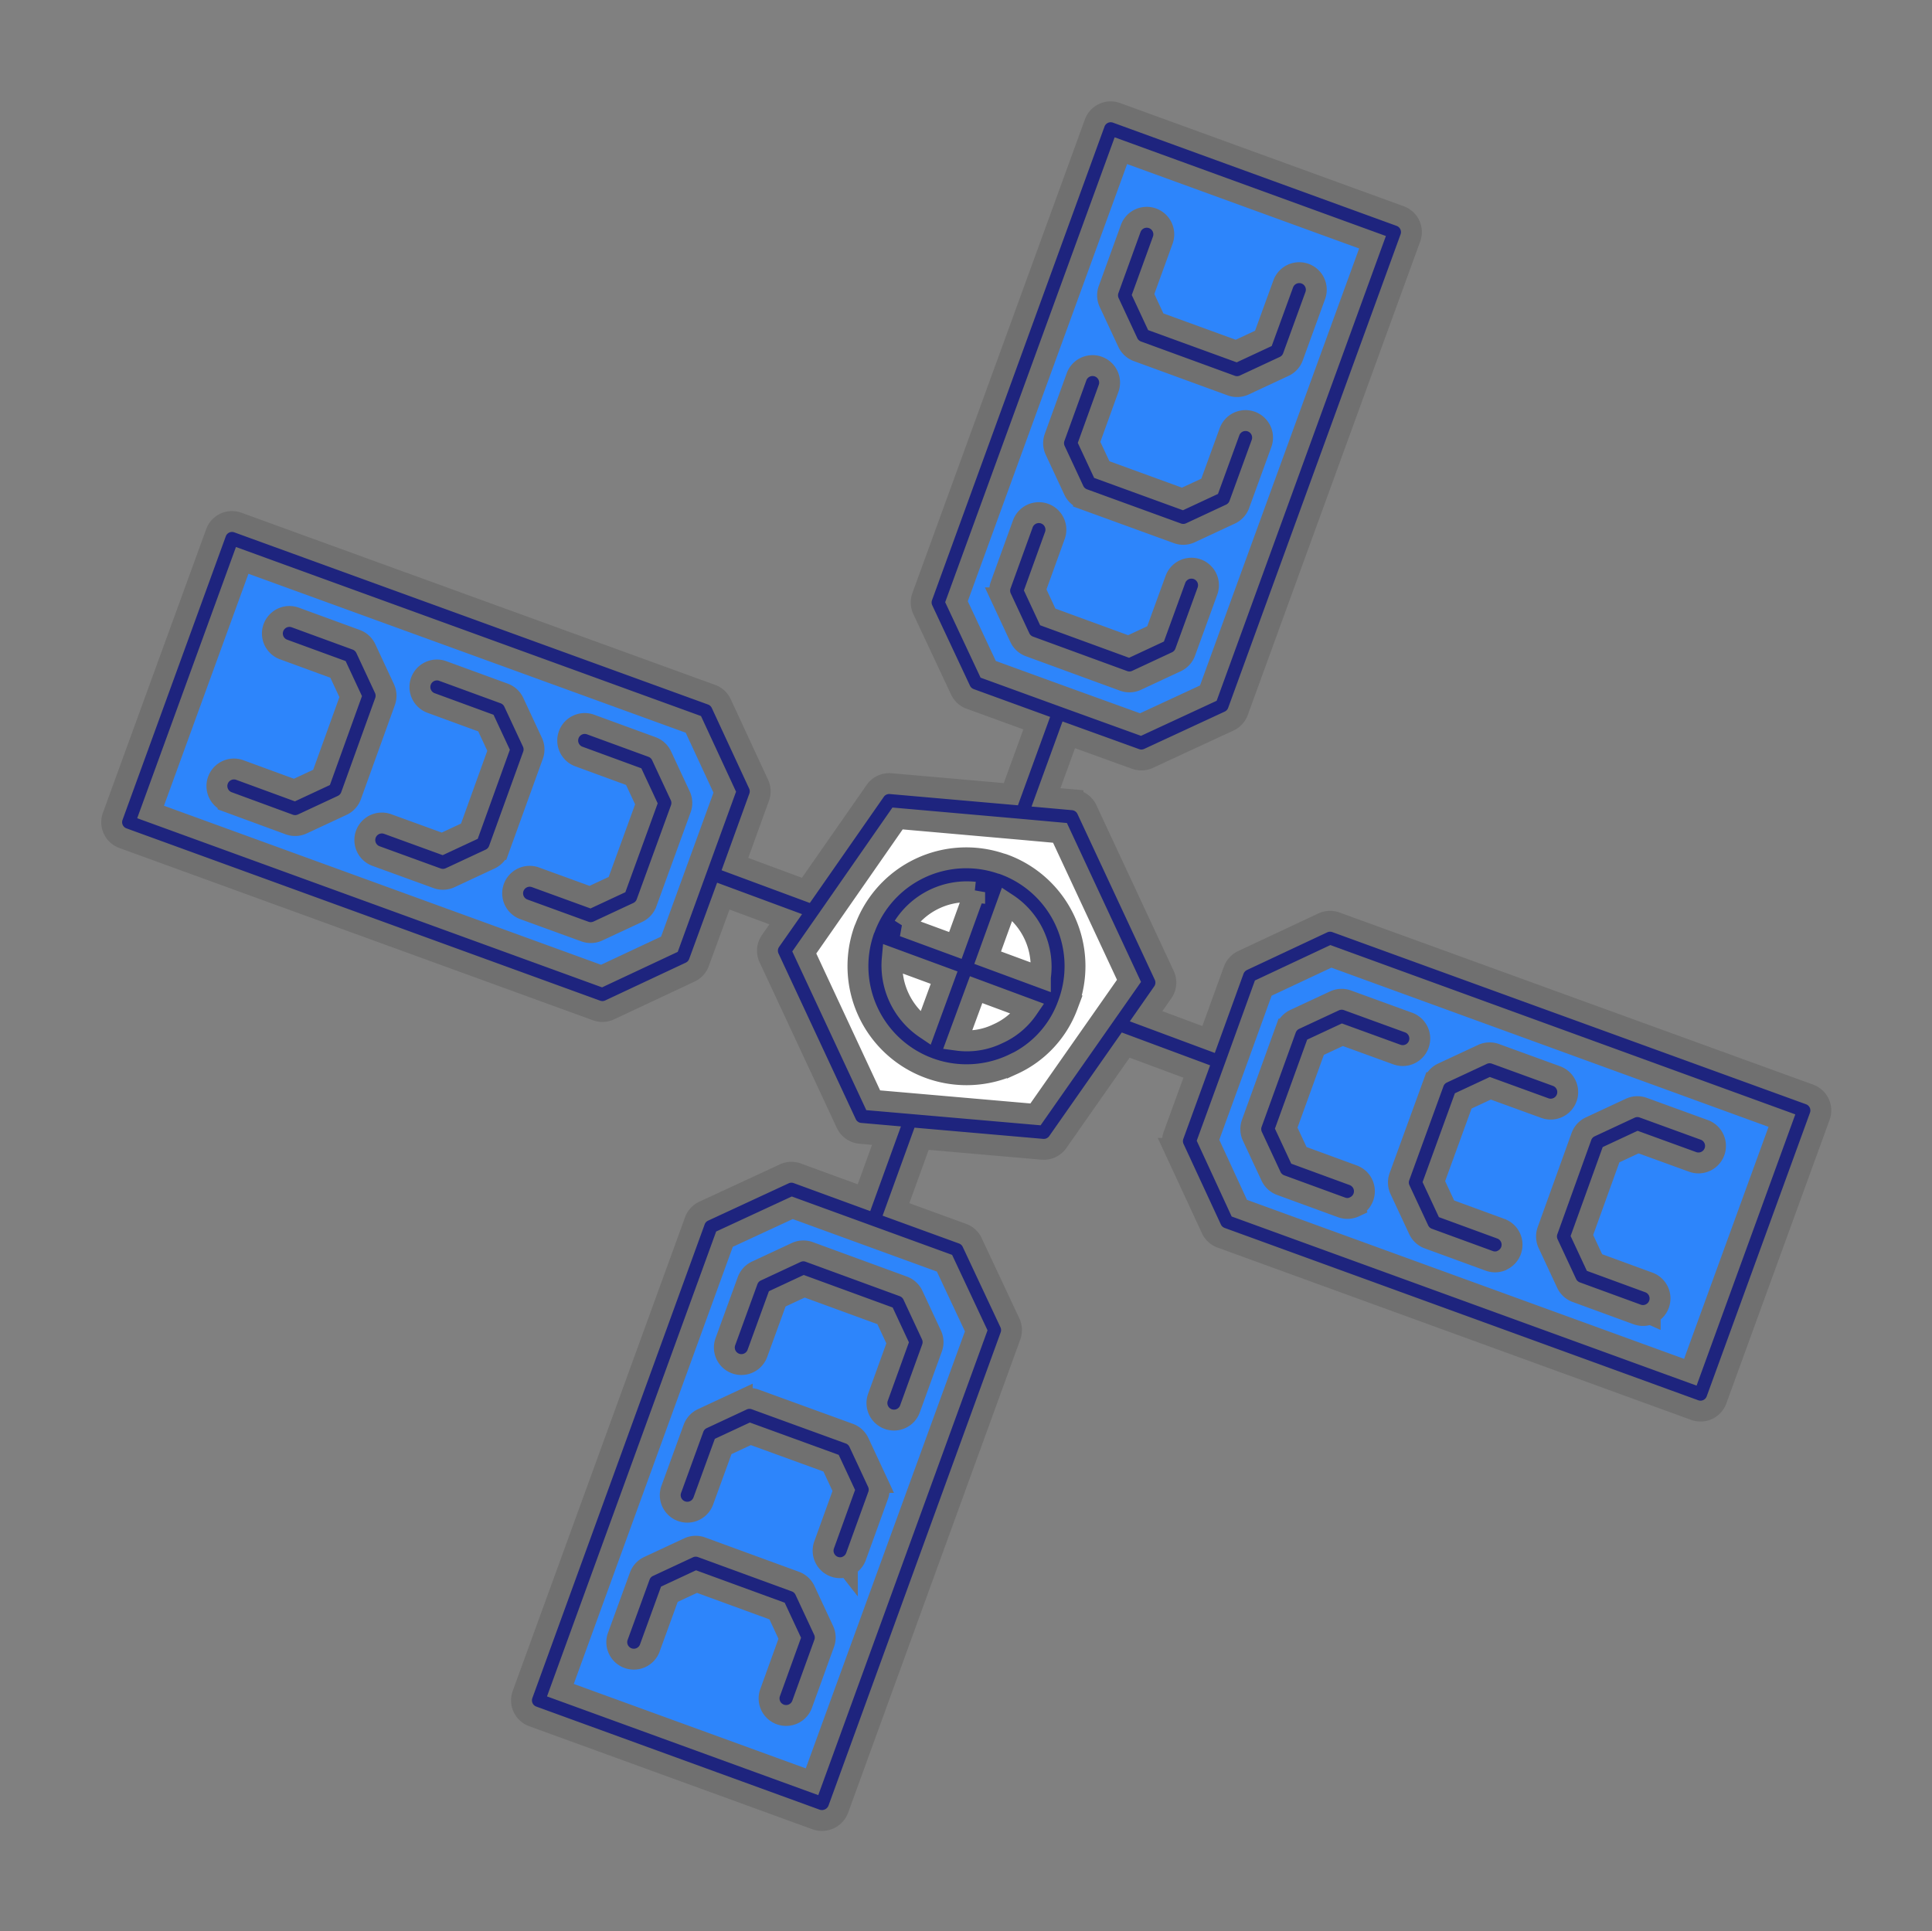
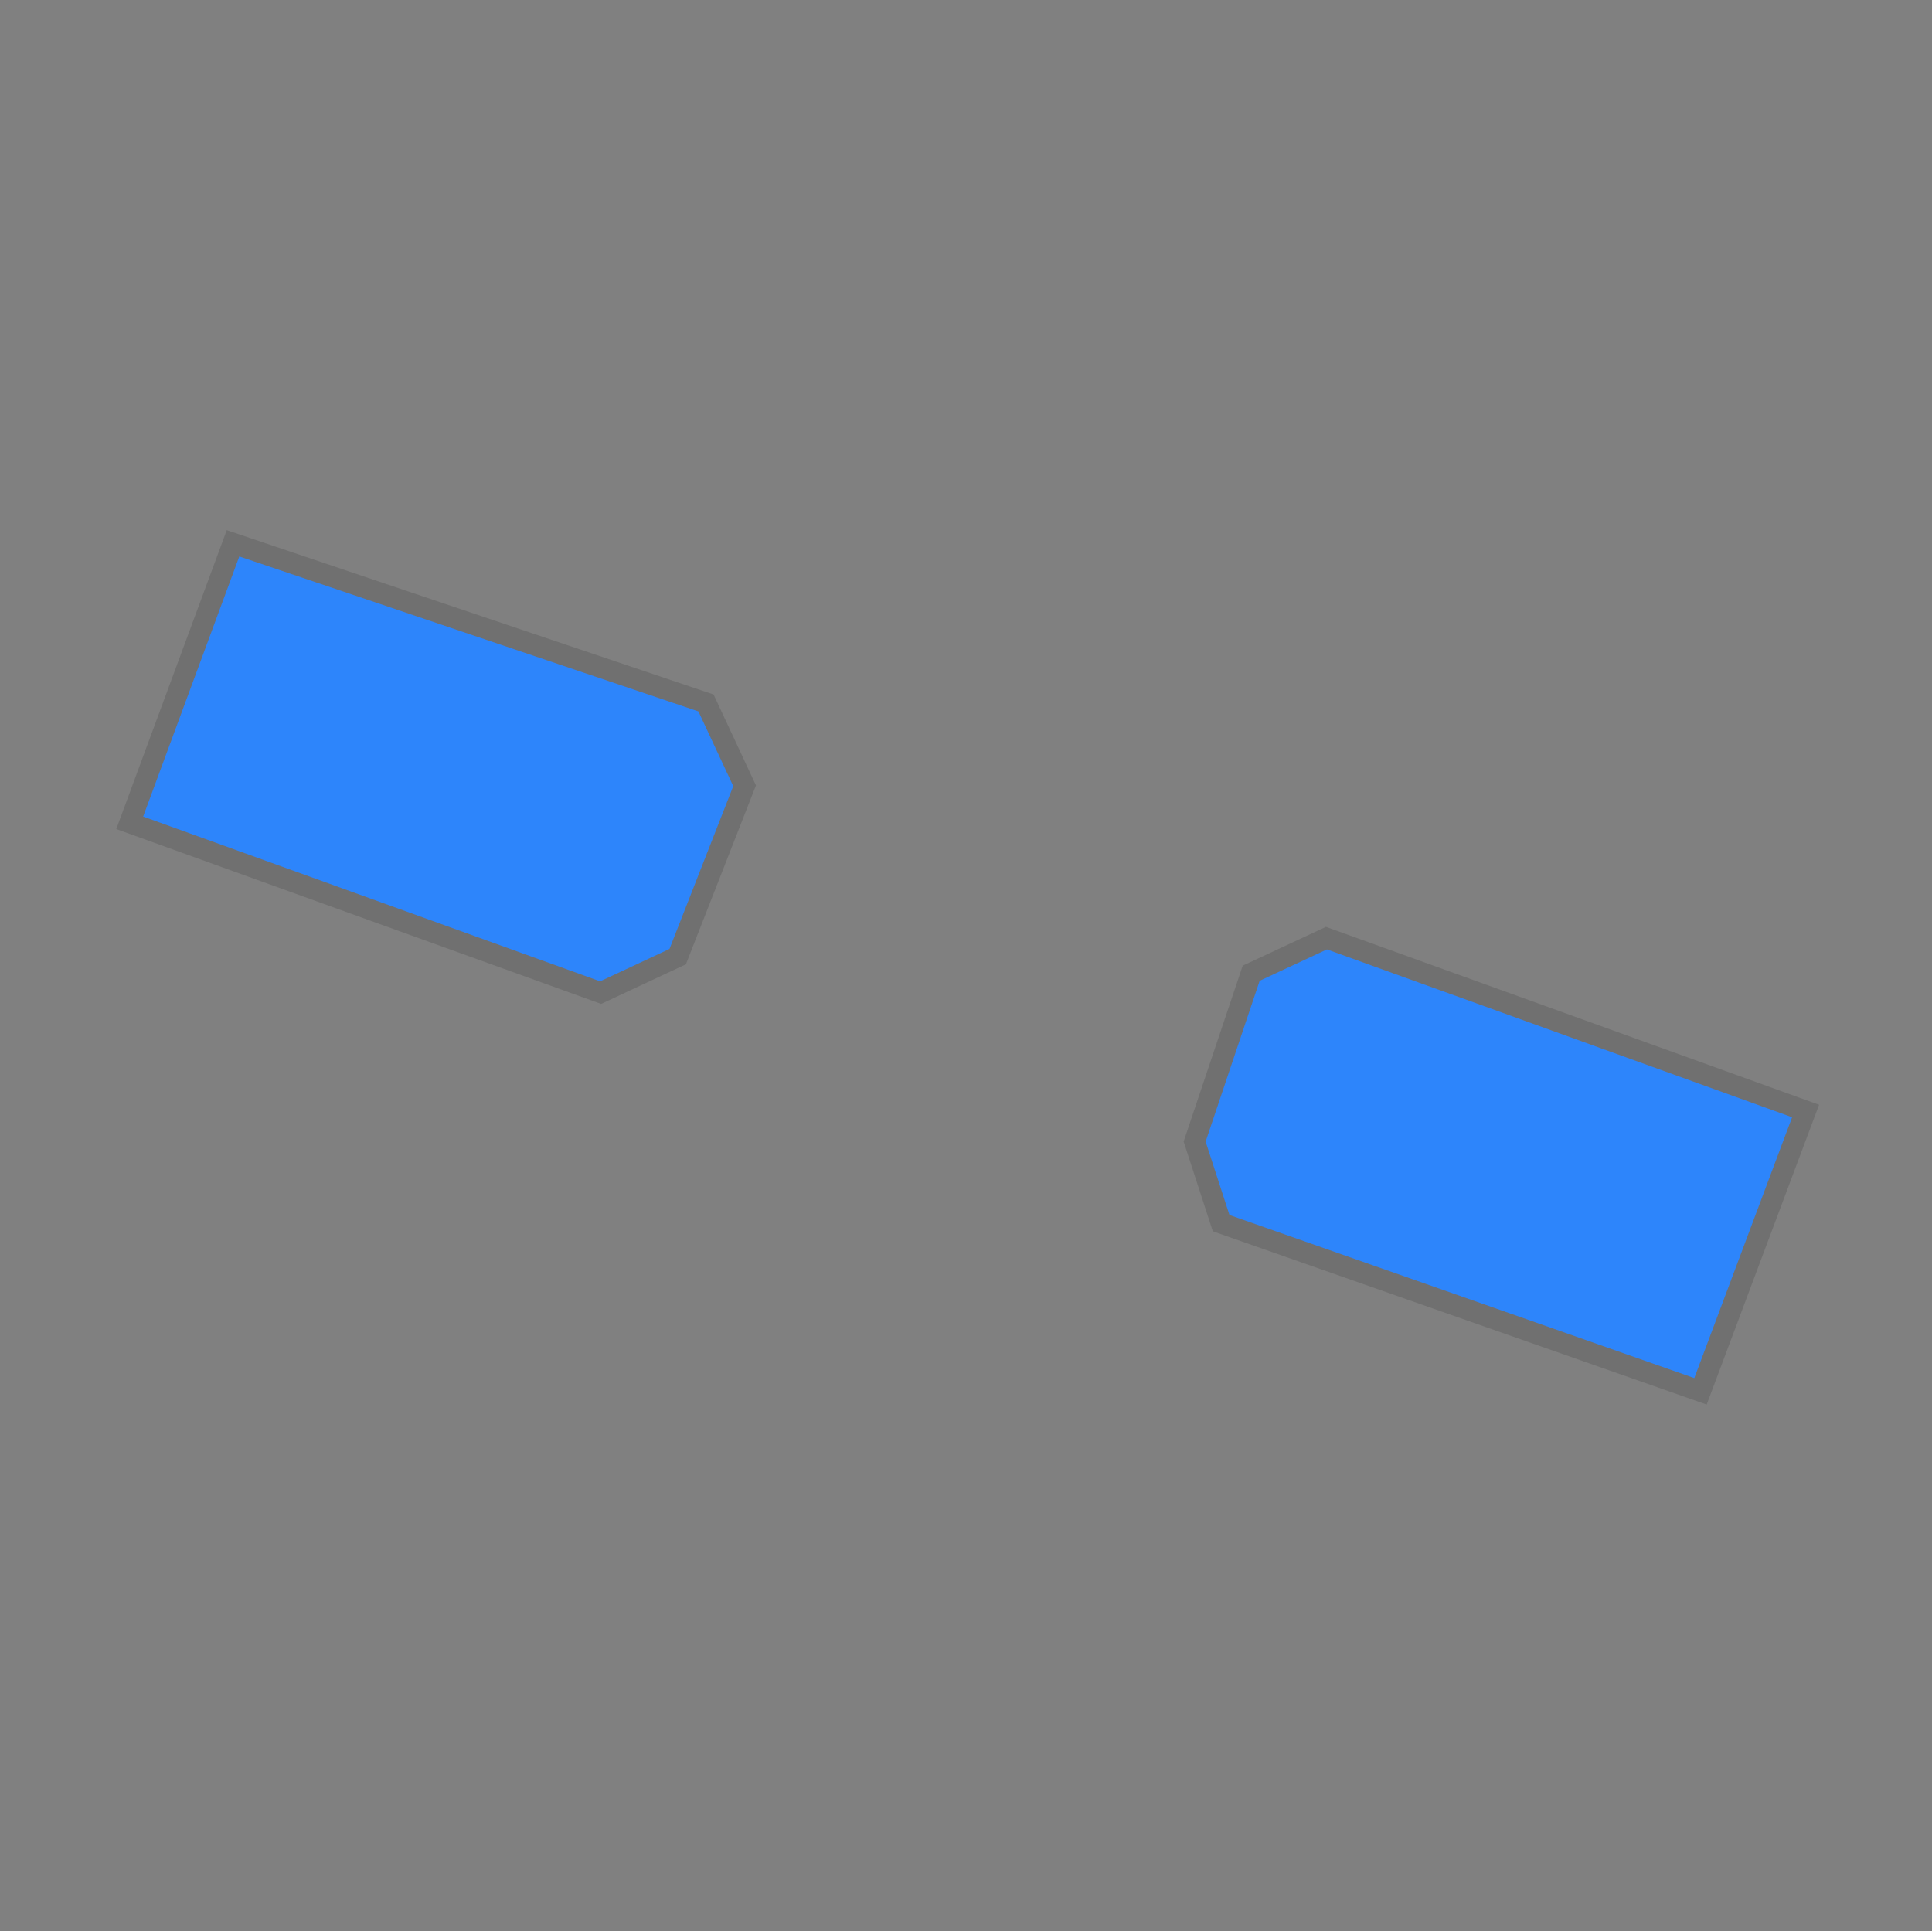
<svg xmlns="http://www.w3.org/2000/svg" width="92.512" height="92.475" viewBox="0 0 92.512 92.475">
  <rect x="0" y="0" width="92.512" height="92.475" fill="#808080" stroke="none" />
  <g id="Grupo_300" data-name="Grupo 300" transform="translate(0.761 29.716) rotate(-25)">
-     <path id="Caminho_997" data-name="Caminho 997" d="M0,4.474V13.32L7.156,17.3l7.555-3.977.4-8.846L7.156,0Z" transform="translate(26.987 25.496)" fill="#fff" stroke="#707070" stroke-width="1" />
-     <path id="Caminho_993" data-name="Caminho 993" d="M0,17.1,9.841,27.335l17.1-17.095V6.264L21.073,0H16.5Z" transform="translate(1.044 40.506)" fill="#2d85fb" stroke="#707070" stroke-width="1" />
    <path id="Caminho_994" data-name="Caminho 994" d="M.5,6.163,0,10.239l17.4,17L27.634,17.2,10.338,0H6.362Z" transform="translate(40.108 40.307)" fill="#2d85fb" stroke="#707070" stroke-width="1" />
-     <path id="Caminho_995" data-name="Caminho 995" d="M5.864,26.937h4.573l16.7-17L16.9,0,0,17v4.176Z" transform="translate(40.407 1.044)" fill="#2d85fb" stroke="#707070" stroke-width="1" />
    <path id="Caminho_996" data-name="Caminho 996" d="M21.073,26.937l6.362-6.061V16.5L10.14,0,0,10.04l17,16.9Z" transform="translate(0.845 1.044)" fill="#2d85fb" stroke="#707070" stroke-width="1" />
    <g id="_4160454_artificial_nano_satellite_sputnik_icon" data-name="4160454_artificial_nano_satellite_sputnik_icon" transform="translate(0 0)">
      <g id="Grupo_302" data-name="Grupo 302" transform="translate(0 0)">
        <g id="Grupo_301" data-name="Grupo 301">
          <g id="Grupo_300-2" data-name="Grupo 300">
-             <path id="Caminho_992" data-name="Caminho 992" d="M57.453,68.482a.816.816,0,0,1-.577-.239L39.809,51.178a.817.817,0,0,1-.239-.579l.01-4.253a.815.815,0,0,1,.239-.575l2.3-2.3-2.549-2.585-4.911,2.836a.817.817,0,0,1-.816,0l-5.027-2.9-2.542,2.549,2.4,2.4a.815.815,0,0,1,.239.575l.01,4.253a.816.816,0,0,1-.239.579L11.625,68.243a.84.84,0,0,1-1.154,0L.25,58.023a.816.816,0,0,1,0-1.154L17.316,39.795a.816.816,0,0,1,.577-.239h0l4.254.01a.816.816,0,0,1,.576.24l2.4,2.408,2.233-2.239-1.092-.631a.817.817,0,0,1-.407-.706V29.885a.816.816,0,0,1,.407-.706l1.1-.634-2.242-2.267-2.4,2.39a.816.816,0,0,1-.574.238l-4.264.01h0a.814.814,0,0,1-.577-.239L.239,11.613a.815.815,0,0,1,0-1.154L10.461.239a.816.816,0,0,1,1.154,0L28.691,17.3a.819.819,0,0,1,.239.579l-.01,4.254a.814.814,0,0,1-.238.574l-2.407,2.415L28.822,27.7l5.024-2.916a.815.815,0,0,1,.818,0l5,2.889,2.561-2.56-2.4-2.4a.816.816,0,0,1-.239-.575l-.01-4.254a.817.817,0,0,1,.239-.579L56.886.239a.816.816,0,0,1,1.154,0L68.261,10.46a.816.816,0,0,1,0,1.154L51.195,28.677a.816.816,0,0,1-.577.239h0l-4.254-.01a.817.817,0,0,1-.574-.238l-2.411-2.4-2.254,2.254,1.122.651a.816.816,0,0,1,.407.706v8.762a.816.816,0,0,1-.408.707l-1.207.7,2.241,2.273,2.294-2.3,0,0,.2-.2a.839.839,0,0,1,.582-.239h0l4.244-.01h0a.817.817,0,0,1,.577.239L68.251,56.869a.816.816,0,0,1,0,1.154L58.029,68.243A.815.815,0,0,1,57.453,68.482ZM1.981,57.445l9.067,9.067L27.3,50.264l-.009-3.577-2.739-2.74,0,0L21.807,41.2l-3.577-.009ZM41.2,50.264,57.453,66.512l9.067-9.067L50.27,41.188l-3.577.009-2.84,2.85,0,0-2.638,2.637ZM29.092,39.092h0l5.161,2.977L39.3,39.155h0l1.713-.989v-7.82L39.386,29.4h0l-5.13-2.966-5.16,3h0l-1.6.928v7.81ZM1.97,11.036,18.22,27.284l3.589-.008,5.48-5.48.009-3.578L11.038,1.97ZM46.7,27.275l3.579.008L66.53,11.036,57.463,1.97,41.2,18.218l.008,3.577,2.74,2.739h0ZM11.609,63.188a.816.816,0,0,1-.578-1.391l1.955-1.964V58.395l-2.9-2.908H8.652L6.688,57.451A.816.816,0,0,1,5.534,56.3l2.2-2.2a.816.816,0,0,1,.577-.239h2.112a.817.817,0,0,1,.578.24l3.376,3.387a.816.816,0,0,1,.238.576v2.111a.815.815,0,0,1-.238.576l-2.193,2.2A.812.812,0,0,1,11.609,63.188Zm45.283-.02a.813.813,0,0,1-.578-.24l-2.193-2.2a.814.814,0,0,1-.238-.575v-2.1a.817.817,0,0,1,.237-.575l3.376-3.4a.816.816,0,0,1,.579-.241h2.111a.816.816,0,0,1,.577.239l2.2,2.2a.816.816,0,0,1-1.154,1.154l-1.965-1.964H58.414l-2.9,2.917v1.428l1.955,1.964a.816.816,0,0,1-.578,1.392Zm-39.947-5.3a.816.816,0,0,1-.578-1.392l1.955-1.964V53.071l-2.909-2.909H13.977l-1.965,1.964a.816.816,0,0,1-1.154-1.154l2.2-2.2a.817.817,0,0,1,.577-.239h2.112a.816.816,0,0,1,.577.239l3.387,3.386a.817.817,0,0,1,.239.577v2.112a.814.814,0,0,1-.238.575l-2.193,2.2A.812.812,0,0,1,16.944,57.864Zm34.612-.02a.813.813,0,0,1-.578-.24l-2.193-2.2a.815.815,0,0,1-.238-.576V52.713a.815.815,0,0,1,.239-.577l3.387-3.386a.816.816,0,0,1,.577-.239h2.111a.816.816,0,0,1,.577.239l2.2,2.2a.816.816,0,1,1-1.154,1.154l-1.965-1.964H53.088l-2.908,2.909v1.436l1.955,1.964a.816.816,0,0,1-.578,1.392ZM22.269,52.55a.816.816,0,0,1-.578-1.392l1.955-1.964V47.767l-2.909-2.918H19.312l-1.964,1.964a.816.816,0,0,1-1.154-1.154l2.2-2.2a.817.817,0,0,1,.577-.239h2.1a.815.815,0,0,1,.578.24l3.387,3.4a.816.816,0,0,1,.238.576v2.1a.814.814,0,0,1-.238.576l-2.193,2.2A.812.812,0,0,1,22.269,52.55Zm23.962-.01a.813.813,0,0,1-.578-.24L43.46,50.1a.815.815,0,0,1-.238-.576V47.409a.816.816,0,0,1,.238-.576l3.387-3.4a.816.816,0,0,1,.578-.24h2.1a.816.816,0,0,1,.577.239l2.2,2.2a.816.816,0,1,1-1.154,1.154l-1.965-1.964H47.764l-2.909,2.918v1.437l1.955,1.964a.816.816,0,0,1-.578,1.391Zm-11.972-13.1h-.005a5.2,5.2,0,0,1-3.714-8.833l.019-.019h0a.772.772,0,0,1,.068-.059,5.176,5.176,0,0,1,7.205-.045.889.889,0,0,1,.088.076l0,0,.009.009a5.186,5.186,0,0,1,0,7.346l-.071.071h0l0,0-.023.022A5.02,5.02,0,0,1,34.259,39.443Zm-1.892-2.168a3.382,3.382,0,0,0,1.888.536h0a3.417,3.417,0,0,0,1.8-.476L34.2,35.454ZM35.349,34.3l1.894,1.912a3.605,3.605,0,0,0,.046-3.858ZM31.19,32.406a3.646,3.646,0,0,0,.026,3.712l1.84-1.833Zm1.142-1.167,1.863,1.876,1.915-1.921a3.6,3.6,0,0,0-3.778.045Zm17.194-5.964h-2.1a.816.816,0,0,1-.578-.24l-3.387-3.4a.816.816,0,0,1-.238-.576v-2.1a.816.816,0,0,1,.238-.576l2.193-2.2a.816.816,0,0,1,1.157,1.151L44.854,19.3v1.427l2.909,2.918h1.425l1.965-1.964a.816.816,0,0,1,1.154,1.154l-2.2,2.2A.816.816,0,0,1,49.526,25.275Zm-28.45-.02h-2.1a.815.815,0,0,1-.577-.239l-2.2-2.2a.816.816,0,0,1,1.154-1.154l1.964,1.964h1.426l2.909-2.909V19.278l-1.955-1.964a.816.816,0,1,1,1.156-1.151l2.193,2.2a.816.816,0,0,1,.238.576v2.111a.815.815,0,0,1-.239.577l-3.387,3.386A.816.816,0,0,1,21.076,25.255Zm33.786-5.294H52.75a.816.816,0,0,1-.577-.239l-3.387-3.387a.815.815,0,0,1-.239-.577V13.647a.815.815,0,0,1,.238-.576l2.193-2.2a.816.816,0,0,1,1.156,1.151l-1.955,1.964v1.437l2.908,2.909h1.436l1.965-1.964a.816.816,0,1,1,1.154,1.154l-2.2,2.2A.816.816,0,0,1,54.861,19.961Zm-39.11-.01H13.639a.816.816,0,0,1-.577-.239l-2.2-2.2a.816.816,0,0,1,1.154-1.154l1.965,1.964h1.435L18.321,15.4V13.964L16.366,12a.816.816,0,1,1,1.156-1.151l2.193,2.2a.815.815,0,0,1,.238.576v2.111a.815.815,0,0,1-.238.576l-3.387,3.4A.815.815,0,0,1,15.751,19.951Zm44.435-5.314H58.075a.815.815,0,0,1-.578-.24L54.12,11.011a.816.816,0,0,1-.238-.576V8.323a.814.814,0,0,1,.238-.576l2.193-2.2A.816.816,0,1,1,57.47,6.7L55.514,8.66V10.1L58.413,13h1.435l1.965-1.964a.816.816,0,0,1,1.154,1.154l-2.2,2.2A.815.815,0,0,1,60.186,14.637Zm-49.76-.01H8.314a.817.817,0,0,1-.579-.24l-2.2-2.214a.816.816,0,0,1,1.157-1.151l1.964,1.973h1.433l2.9-2.917V8.64L11.03,6.675a.816.816,0,0,1,1.157-1.151l2.193,2.2a.816.816,0,0,1,.238.576v2.111a.817.817,0,0,1-.237.575L11,14.386A.816.816,0,0,1,10.426,14.627Z" fill="#1e247e" stroke="#707070" stroke-width="1" />
-           </g>
+             </g>
        </g>
      </g>
    </g>
  </g>
</svg>